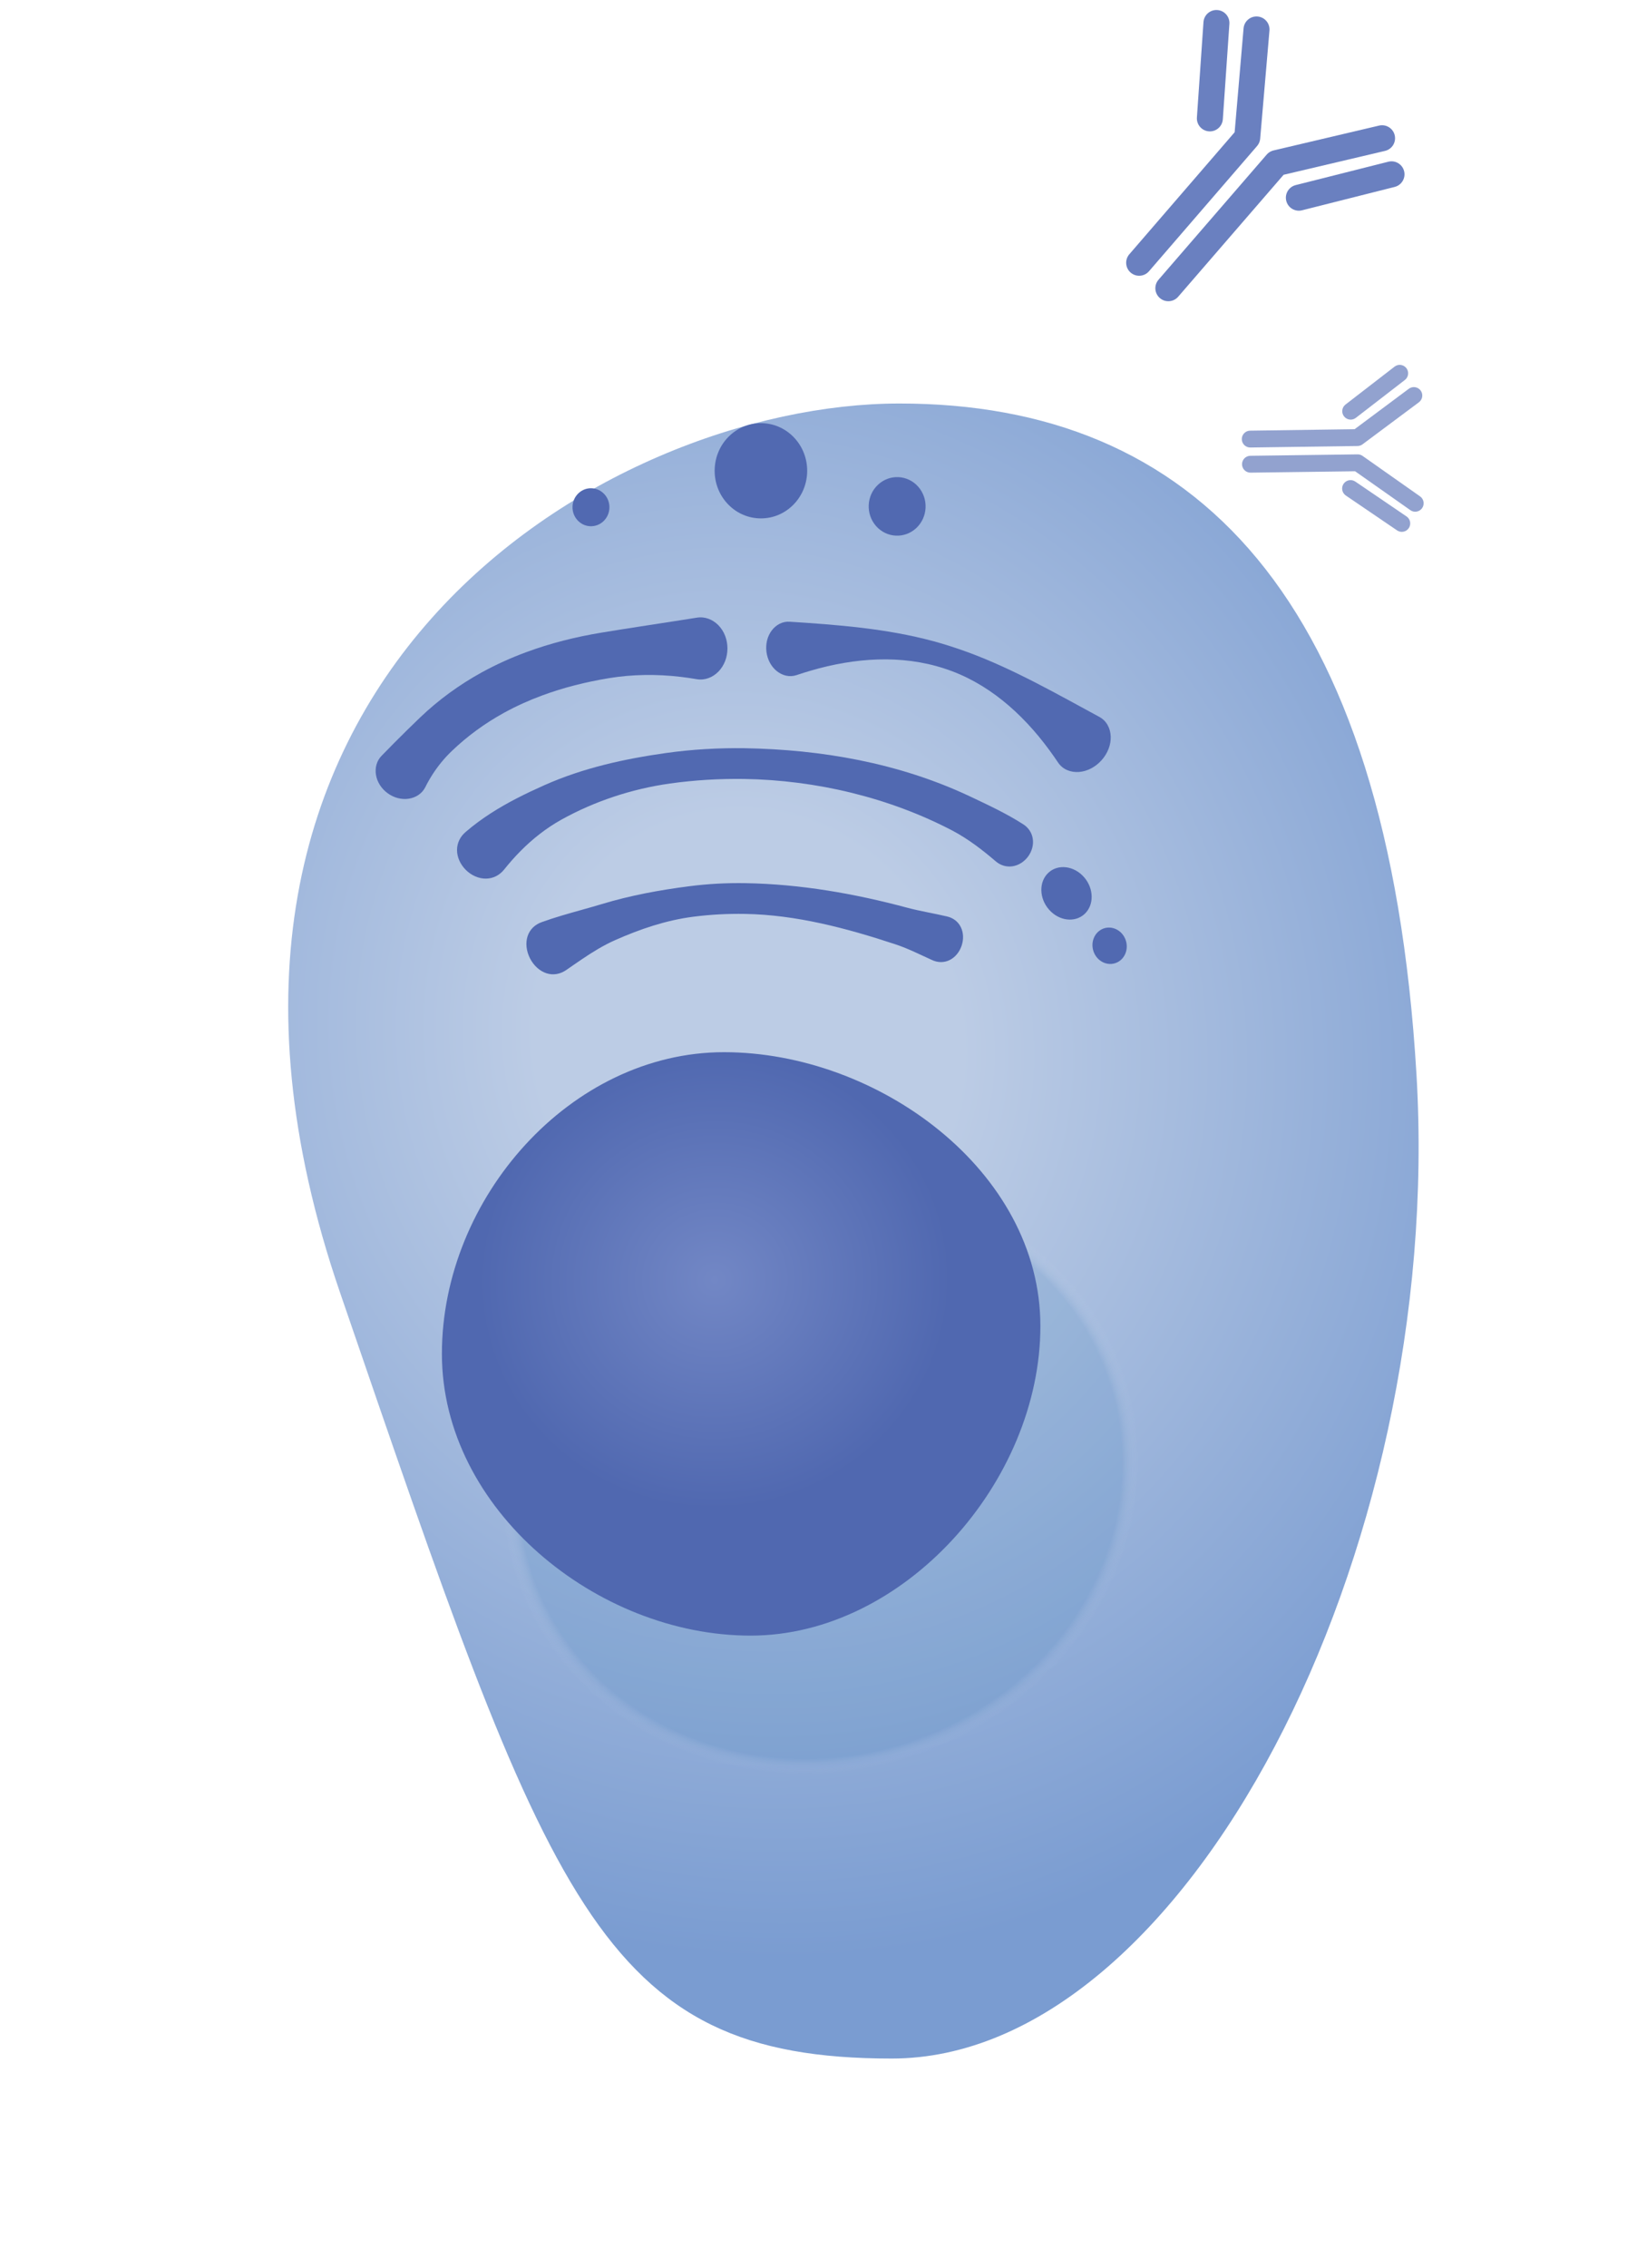
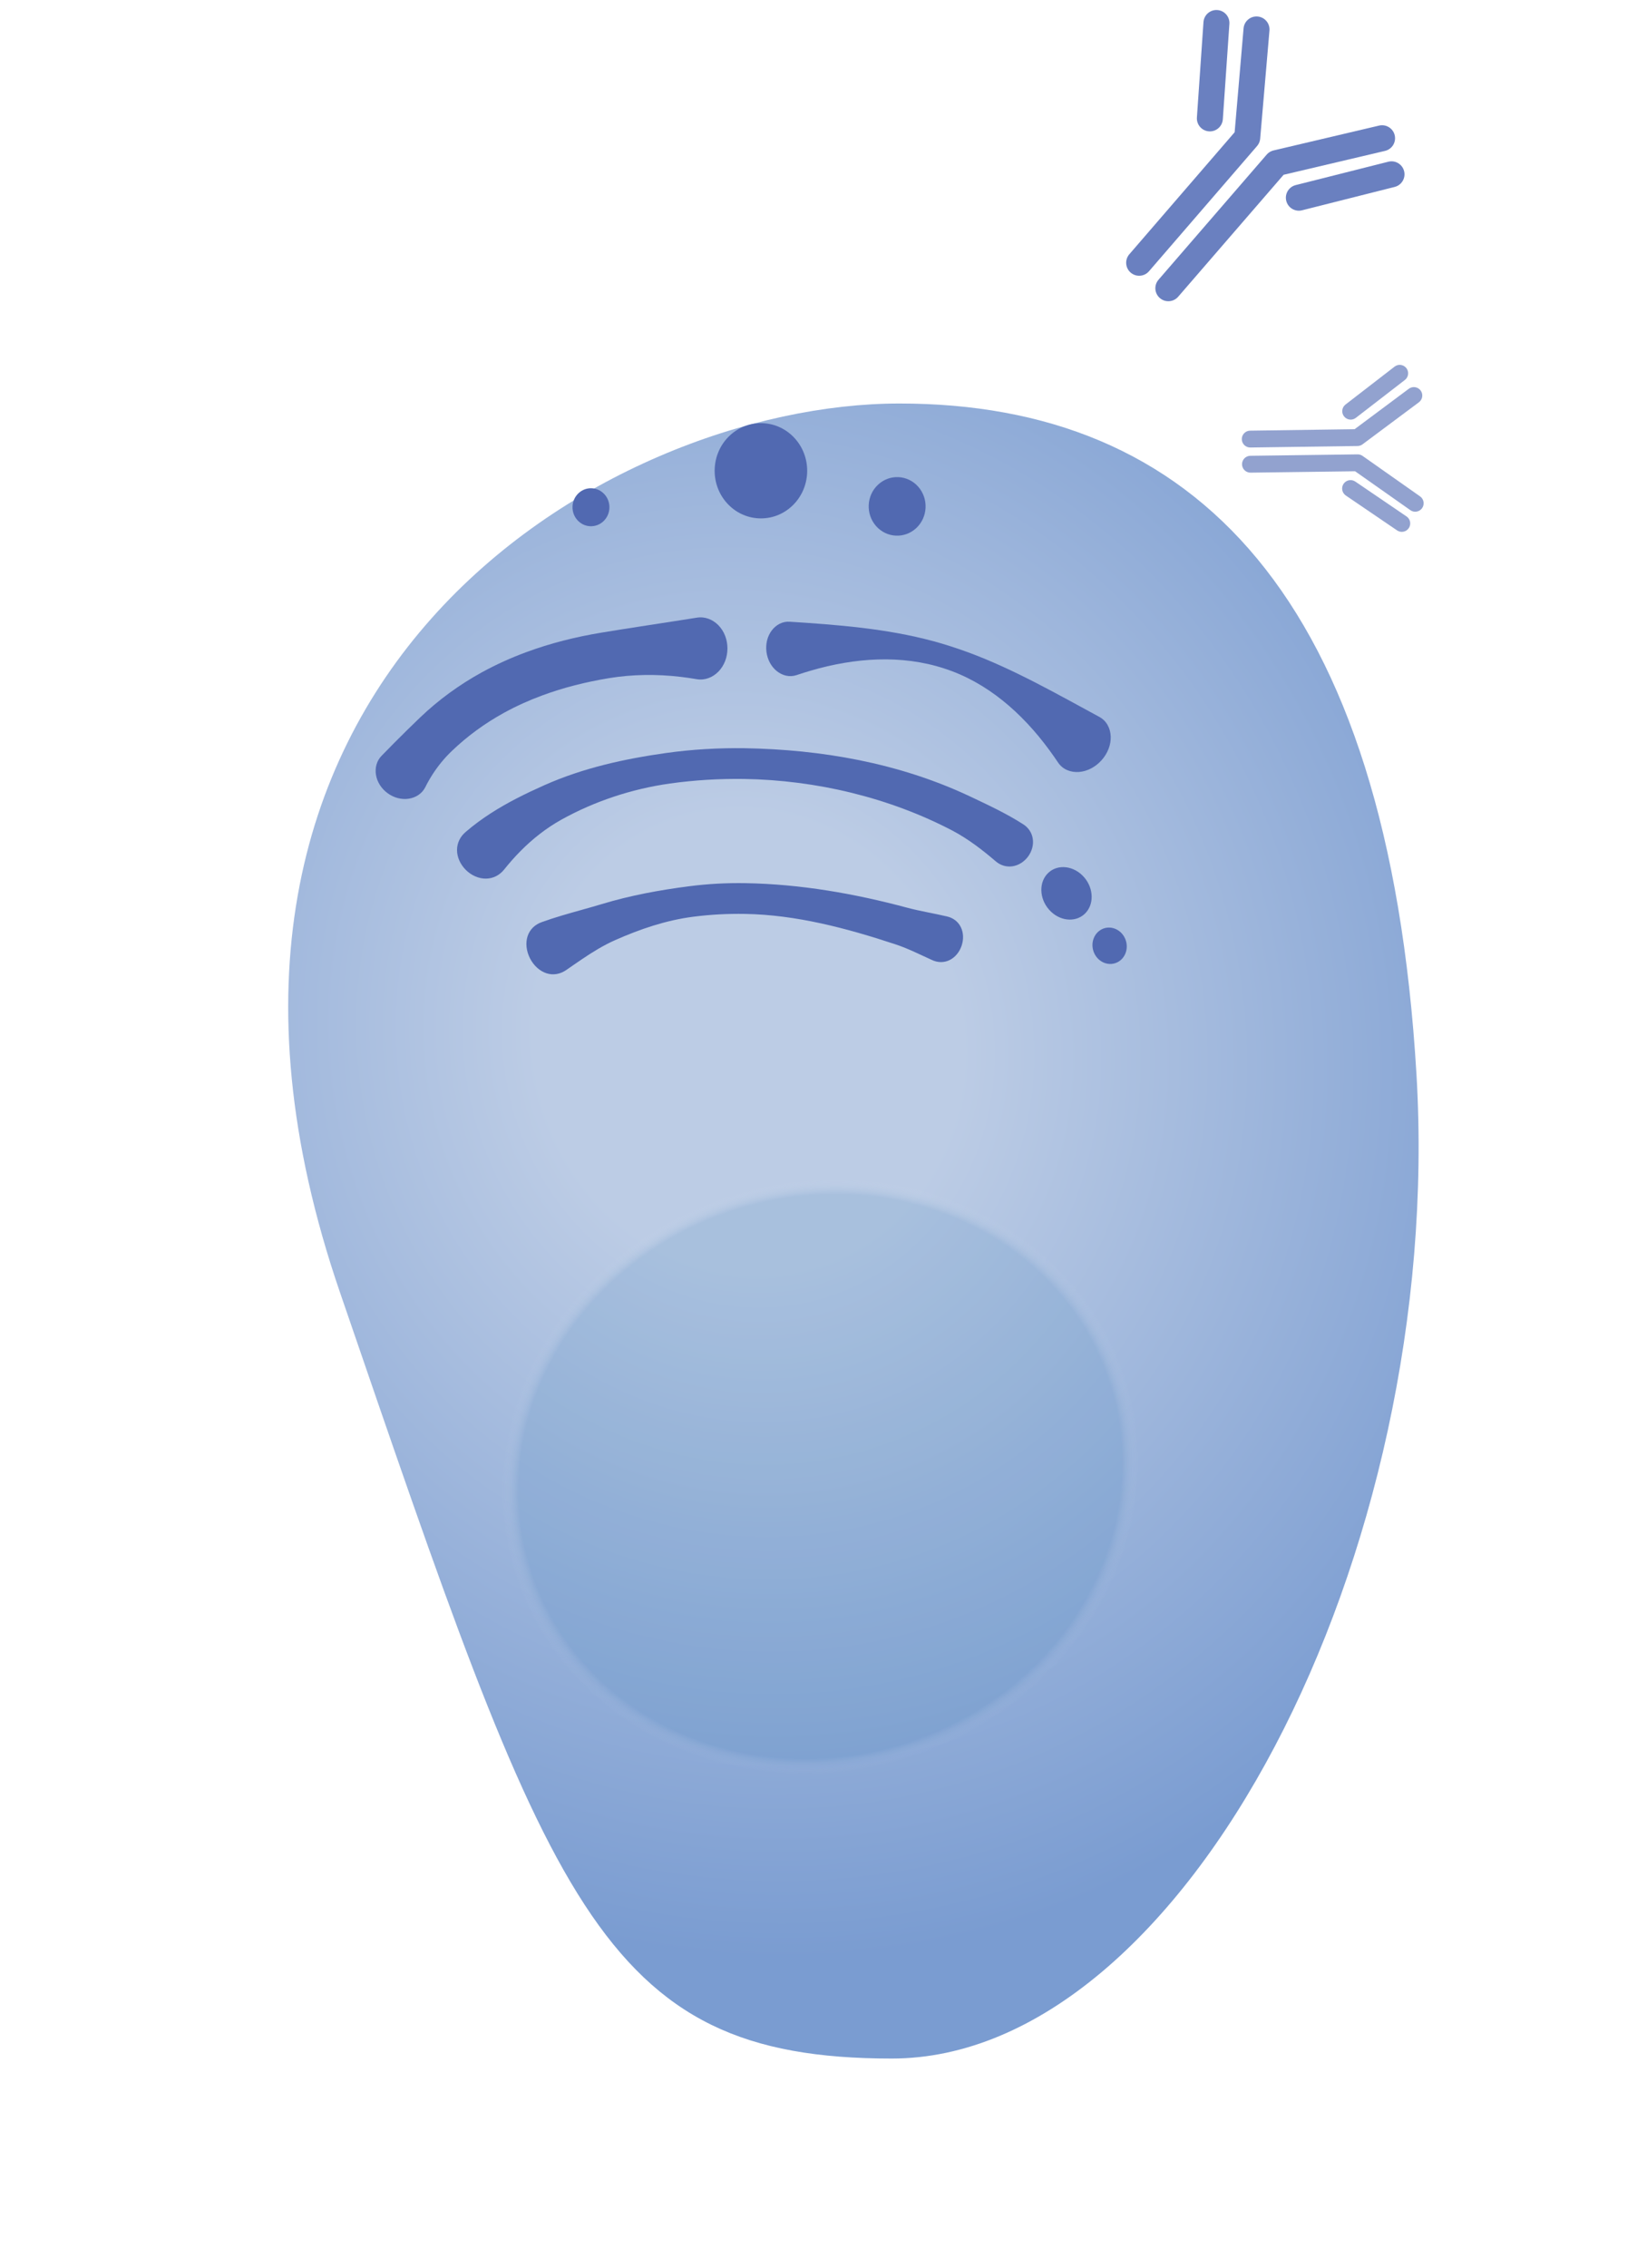
<svg xmlns="http://www.w3.org/2000/svg" width="213" height="295" viewBox="0 0 213 295" fill="none">
  <g filter="url(#filter0_di_3864_386)">
    <path d="M167.305 116.711C171.014 179.168 137.184 244.722 99.031 244.722C60.879 244.722 54.546 224.591 27.243 145.101C-0.06 65.61 61.882 29.477 100.035 29.477C138.188 29.477 163.596 54.254 167.305 116.711Z" fill="url(#paint0_radial_3864_386)" />
    <path d="M167.305 116.711C171.014 179.168 137.184 244.722 99.031 244.722C60.879 244.722 54.546 224.591 27.243 145.101C-0.06 65.61 61.882 29.477 100.035 29.477C138.188 29.477 163.596 54.254 167.305 116.711Z" fill="url(#paint1_radial_3864_386)" fill-opacity="0.2" />
  </g>
  <path d="M121.317 124.876C122.046 125.204 122.848 125.213 123.562 124.86C124.275 124.509 124.841 123.824 125.121 122.997C125.401 122.171 125.368 121.283 125.015 120.571C124.663 119.856 124.02 119.376 123.242 119.193C123.242 119.193 123.242 119.193 123.242 119.193C122.367 118.984 121.519 118.821 120.639 118.64C119.746 118.459 118.863 118.274 117.988 118.038C111.205 116.22 104.168 114.981 97.01 114.858C94.566 114.817 92.105 114.945 89.669 115.261C85.841 115.754 82.014 116.455 78.3 117.581C76.578 118.102 74.834 118.553 73.095 119.074C72.216 119.338 71.357 119.611 70.492 119.925C69.61 120.237 68.935 120.874 68.648 121.758C68.359 122.639 68.482 123.695 68.957 124.63C69.433 125.566 70.213 126.288 71.095 126.574C71.978 126.864 72.891 126.694 73.663 126.165C73.663 126.165 73.663 126.165 73.663 126.165C74.357 125.687 75.032 125.213 75.73 124.744C77.108 123.816 78.518 122.941 80.027 122.273C83.268 120.836 86.66 119.682 90.183 119.228C92.419 118.938 94.68 118.819 96.943 118.858C103.583 118.971 110.15 120.71 116.554 122.828C117.382 123.102 118.184 123.44 118.985 123.802C119.775 124.157 120.524 124.521 121.317 124.876Z" fill="#5169B1" />
  <path d="M129.577 112.032C130.186 112.547 130.96 112.784 131.747 112.663C132.533 112.544 133.268 112.078 133.772 111.394C134.276 110.709 134.502 109.869 134.381 109.083C134.262 108.295 133.807 107.627 133.133 107.199C133.133 107.199 133.133 107.199 133.133 107.199C132.034 106.493 130.877 105.858 129.721 105.271C128.533 104.669 127.329 104.107 126.152 103.547C116.895 99.201 106.846 97.479 96.87 97.307C93.453 97.262 90.027 97.459 86.628 97.936C81.285 98.693 75.925 99.852 70.828 102.119C68.473 103.17 66.112 104.318 63.86 105.769C62.728 106.499 61.626 107.305 60.587 108.201C59.875 108.802 59.459 109.642 59.467 110.572C59.474 111.499 59.903 112.439 60.626 113.151C61.349 113.863 62.296 114.277 63.223 114.269C64.152 114.263 64.986 113.834 65.576 113.112C65.576 113.112 65.576 113.112 65.576 113.112C66.245 112.274 66.965 111.453 67.743 110.669C69.286 109.113 71.065 107.701 73.051 106.597C77.334 104.219 82.177 102.602 87.184 101.898C90.364 101.451 93.591 101.264 96.817 101.307C106.247 101.457 115.718 103.738 123.915 108.018C124.958 108.568 125.964 109.217 126.915 109.909C127.842 110.583 128.732 111.307 129.577 112.032Z" fill="#5169B1" />
  <path d="M90.652 88.332C91.713 88.51 92.731 88.108 93.481 87.341C94.231 86.574 94.652 85.484 94.652 84.332C94.652 83.18 94.231 82.089 93.481 81.322C92.731 80.556 91.713 80.154 90.652 80.332C89.892 80.452 89.16 80.57 88.406 80.686C84.998 81.22 81.625 81.721 78.227 82.282C74.936 82.826 71.638 83.644 68.448 84.825C66.485 85.552 64.561 86.417 62.709 87.433C59.793 89.032 57.061 91.015 54.648 93.327C53.529 94.397 52.426 95.481 51.328 96.586C50.775 97.142 50.224 97.702 49.672 98.271C49.007 98.935 48.768 99.862 48.922 100.787C49.077 101.713 49.627 102.57 50.437 103.161C51.246 103.752 52.231 104.014 53.16 103.878C54.087 103.742 54.897 103.231 55.327 102.396C55.327 102.396 55.327 102.396 55.327 102.396C55.622 101.802 55.948 101.228 56.306 100.675C57.018 99.576 57.853 98.563 58.795 97.663C60.827 95.718 63.115 94.054 65.596 92.693C67.172 91.828 68.824 91.084 70.531 90.452C73.305 89.424 76.231 88.693 79.206 88.202C82.279 87.694 85.443 87.658 88.586 88.03C89.283 88.111 89.956 88.212 90.652 88.332Z" fill="#5169B1" />
  <path d="M137.683 99.186C138.299 100.089 139.32 100.474 140.395 100.397C141.471 100.319 142.535 99.761 143.332 98.87C144.128 97.979 144.564 96.859 144.522 95.781C144.478 94.704 143.982 93.733 143.016 93.222C143.016 93.222 143.016 93.222 143.016 93.222C142.373 92.871 141.754 92.539 141.115 92.188C135.446 89.101 129.822 86.007 123.752 84.074C117.69 82.099 111.309 81.445 104.912 81C104.185 80.952 103.497 80.902 102.768 80.859C101.824 80.791 100.984 81.247 100.415 81.996C99.847 82.746 99.601 83.751 99.727 84.765C99.854 85.779 100.339 86.692 101.074 87.28C101.808 87.866 102.735 88.102 103.633 87.805C103.633 87.805 103.633 87.805 103.633 87.805C104.276 87.591 104.884 87.394 105.531 87.209C111.21 85.55 117.275 85.116 122.832 86.93C128.408 88.705 132.997 92.726 136.526 97.54C136.928 98.083 137.301 98.62 137.683 99.186Z" fill="#5169B1" />
-   <path d="M57.498 176.071C57.498 155.831 74.243 136.842 94.206 136.842C114.168 136.842 135.371 152.217 135.371 172.458C135.371 192.698 117.622 212.719 97.659 212.719C77.697 212.719 57.498 196.311 57.498 176.071Z" fill="url(#paint2_radial_3864_386)" />
  <ellipse cx="3.569" cy="3.107" rx="3.569" ry="3.107" transform="matrix(-0.661 -0.75 0.731 -0.682 138.857 120.98)" fill="#5169B1" />
  <ellipse cx="6.118" cy="6.101" rx="6.118" ry="6.101" transform="matrix(-0.661 -0.75 0.731 -0.682 98.592 69.976)" fill="#5169B1" />
  <ellipse cx="3.762" cy="3.752" rx="3.762" ry="3.752" transform="matrix(-0.661 -0.75 0.731 -0.682 116.477 71.238)" fill="#5169B1" />
  <ellipse cx="2.441" cy="2.434" rx="2.441" ry="2.434" transform="matrix(-0.661 -0.75 0.731 -0.682 76.728 69.459)" fill="#5169B1" />
  <ellipse cx="2.375" cy="2.224" rx="2.375" ry="2.224" transform="matrix(-0.427 -0.904 0.894 -0.447 143.404 126.142)" fill="#5169B1" />
  <path d="M163.637 2.147C164.568 2.227 165.257 3.046 165.177 3.976L163.969 18.032L163.953 18.164C163.902 18.47 163.768 18.756 163.564 18.992L149.502 35.279C148.892 35.985 147.824 36.063 147.118 35.453C146.411 34.843 146.333 33.776 146.943 33.069L160.647 17.197L161.808 3.686C161.888 2.756 162.707 2.067 163.637 2.147Z" fill="#6A80C0" />
  <path d="M181.474 17.591C181.26 16.682 180.35 16.119 179.441 16.333L165.709 19.565L165.581 19.601C165.286 19.695 165.021 19.869 164.818 20.105L150.742 36.38C150.131 37.086 150.209 38.154 150.915 38.764C151.621 39.375 152.688 39.298 153.299 38.592L167.017 22.731L180.217 19.624C181.125 19.41 181.688 18.5 181.474 17.591Z" fill="#6A80C0" />
  <path d="M158.394 1.306C159.325 1.371 160.028 2.178 159.964 3.109L159.11 15.512C159.046 16.443 158.239 17.146 157.307 17.082C156.376 17.018 155.673 16.211 155.737 15.28L156.591 2.877C156.655 1.945 157.462 1.242 158.394 1.306Z" fill="#6A80C0" />
  <path d="M182.696 22.257C182.468 21.352 181.549 20.803 180.644 21.032L168.589 24.073C167.684 24.302 167.135 25.221 167.364 26.126C167.592 27.031 168.511 27.58 169.416 27.351L181.471 24.31C182.376 24.081 182.925 23.163 182.696 22.257Z" fill="#6A80C0" />
  <path d="M184.845 50.784C185.207 51.27 185.107 51.957 184.621 52.319L177.285 57.788L177.214 57.837C177.044 57.944 176.847 58.002 176.645 58.005L162.69 58.201C162.084 58.21 161.587 57.726 161.578 57.12C161.57 56.515 162.054 56.017 162.659 56.009L176.259 55.817L183.311 50.56C183.796 50.198 184.483 50.299 184.845 50.784Z" fill="#92A2CF" />
  <path d="M185.04 66.086C185.388 65.591 185.269 64.907 184.774 64.558L177.291 59.292L177.219 59.245C177.046 59.143 176.847 59.09 176.645 59.092L162.69 59.277C162.084 59.285 161.6 59.782 161.608 60.388C161.616 60.994 162.113 61.478 162.719 61.47L176.319 61.29L183.512 66.352C184.007 66.701 184.691 66.582 185.04 66.086Z" fill="#92A2CF" />
  <path d="M182.994 47.879C183.364 48.359 183.276 49.047 182.796 49.417L176.414 54.346C175.935 54.716 175.246 54.627 174.876 54.148C174.506 53.669 174.594 52.98 175.074 52.61L181.456 47.682C181.935 47.311 182.624 47.4 182.994 47.879Z" fill="#92A2CF" />
  <path d="M183.303 68.689C183.644 68.188 183.514 67.506 183.013 67.166L176.346 62.63C175.845 62.29 175.163 62.42 174.822 62.92C174.482 63.421 174.612 64.103 175.112 64.444L181.78 68.979C182.281 69.32 182.963 69.19 183.303 68.689Z" fill="#92A2CF" />
  <defs>
    <filter id="filter0_di_3864_386" x="0" y="13.977" width="212.084" height="280.245" filterUnits="userSpaceOnUse" color-interpolation-filters="sRGB">
      <feFlood flood-opacity="0" result="BackgroundImageFix" />
      <feColorMatrix in="SourceAlpha" type="matrix" values="0 0 0 0 0 0 0 0 0 0 0 0 0 0 0 0 0 0 127 0" result="hardAlpha" />
      <feOffset dx="12" dy="17" />
      <feGaussianBlur stdDeviation="16.25" />
      <feComposite in2="hardAlpha" operator="out" />
      <feColorMatrix type="matrix" values="0 0 0 0 0.575 0 0 0 0 0.678 0 0 0 0 0.838 0 0 0 0.5 0" />
      <feBlend mode="normal" in2="BackgroundImageFix" result="effect1_dropShadow_3864_386" />
      <feBlend mode="normal" in="SourceGraphic" in2="effect1_dropShadow_3864_386" result="shape" />
      <feColorMatrix in="SourceAlpha" type="matrix" values="0 0 0 0 0 0 0 0 0 0 0 0 0 0 0 0 0 0 127 0" result="hardAlpha" />
      <feOffset dx="5" dy="6" />
      <feGaussianBlur stdDeviation="3.95" />
      <feComposite in2="hardAlpha" operator="arithmetic" k2="-1" k3="1" />
      <feColorMatrix type="matrix" values="0 0 0 0 0.718 0 0 0 0 0.808 0 0 0 0 0.946 0 0 0 0.6 0" />
      <feBlend mode="normal" in2="shape" result="effect2_innerShadow_3864_386" />
    </filter>
    <radialGradient id="paint0_radial_3864_386" cx="0" cy="0" r="1" gradientUnits="userSpaceOnUse" gradientTransform="translate(80.5 112.477) rotate(75.269) scale(119.943 109.184)">
      <stop offset="0.25" stop-color="#BCCCE5" />
      <stop offset="1" stop-color="#7A9CD1" />
    </radialGradient>
    <radialGradient id="paint1_radial_3864_386" cx="0" cy="0" r="1" gradientTransform="matrix(-19.391 -80.656 87.112 -22.367 89.5 168.977)" gradientUnits="userSpaceOnUse">
      <stop offset="0.438" stop-color="#2874AE" stop-opacity="0.66" />
      <stop offset="0.462" stop-color="white" stop-opacity="0" />
    </radialGradient>
    <radialGradient id="paint2_radial_3864_386" cx="0" cy="0" r="1" gradientTransform="matrix(3.435 -29.636 30.521 3.197 93 166.477)" gradientUnits="userSpaceOnUse">
      <stop stop-color="#7287C5" />
      <stop offset="1" stop-color="#5068B0" />
    </radialGradient>
  </defs>
</svg>